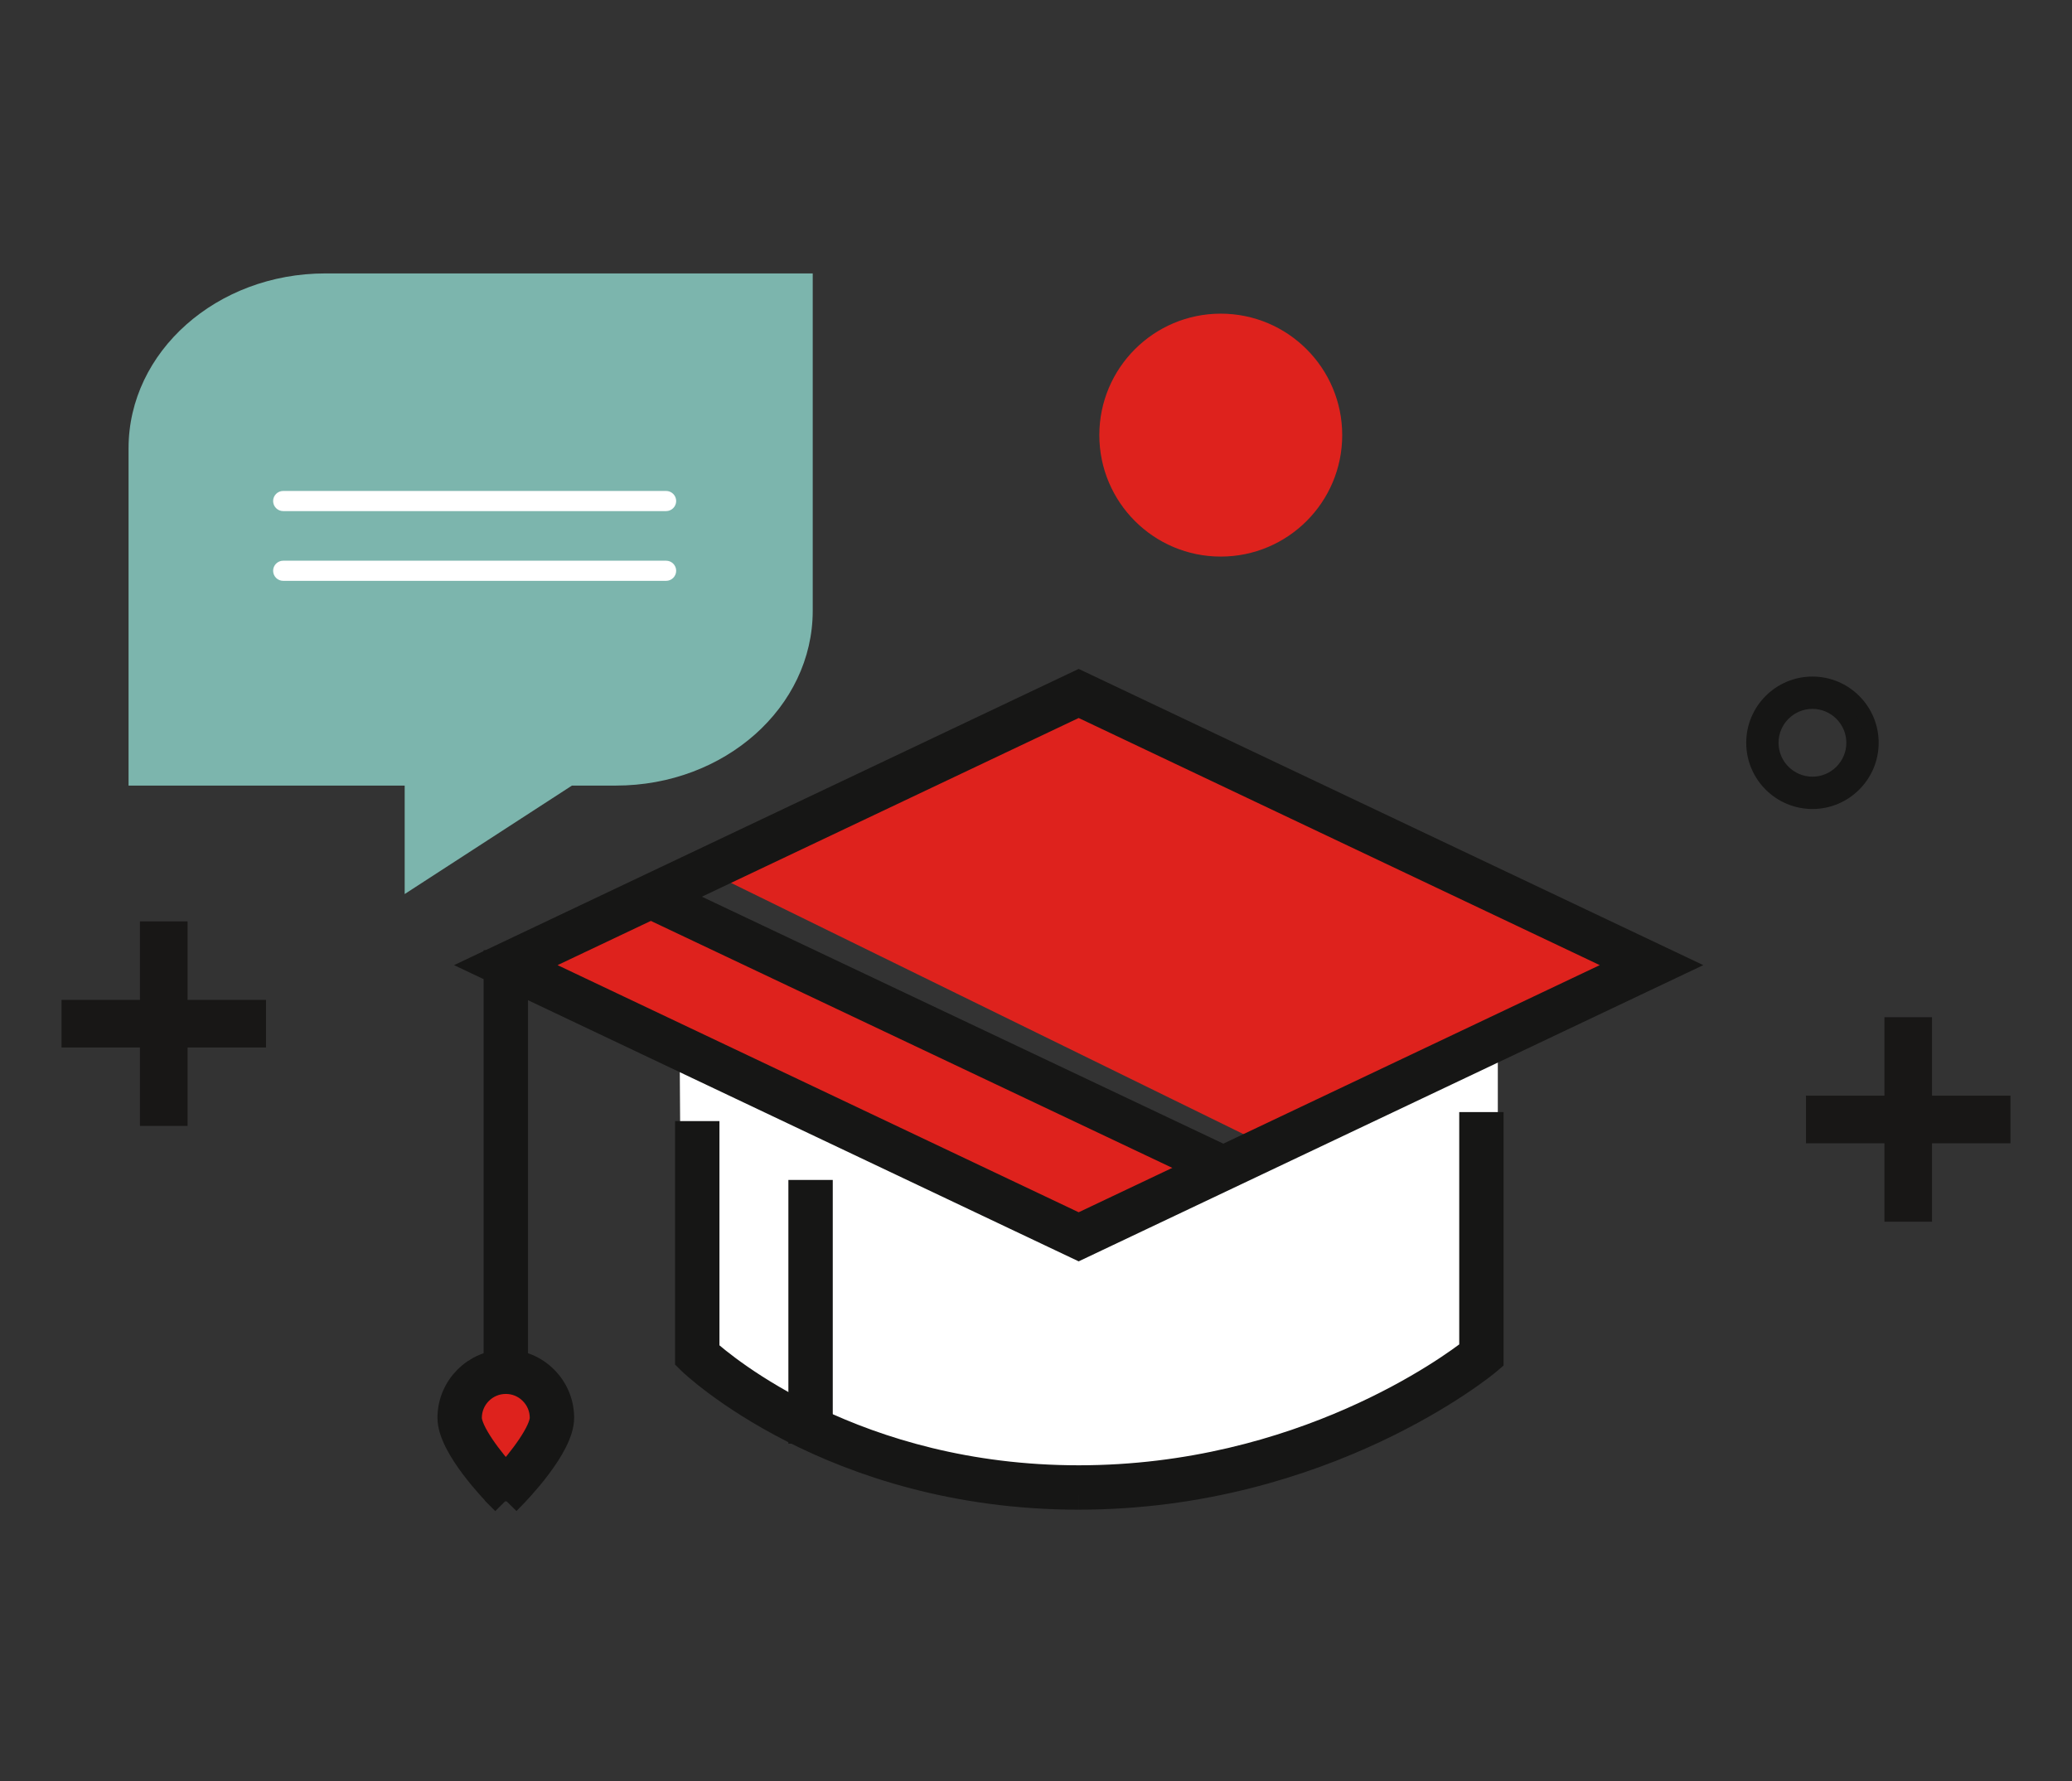
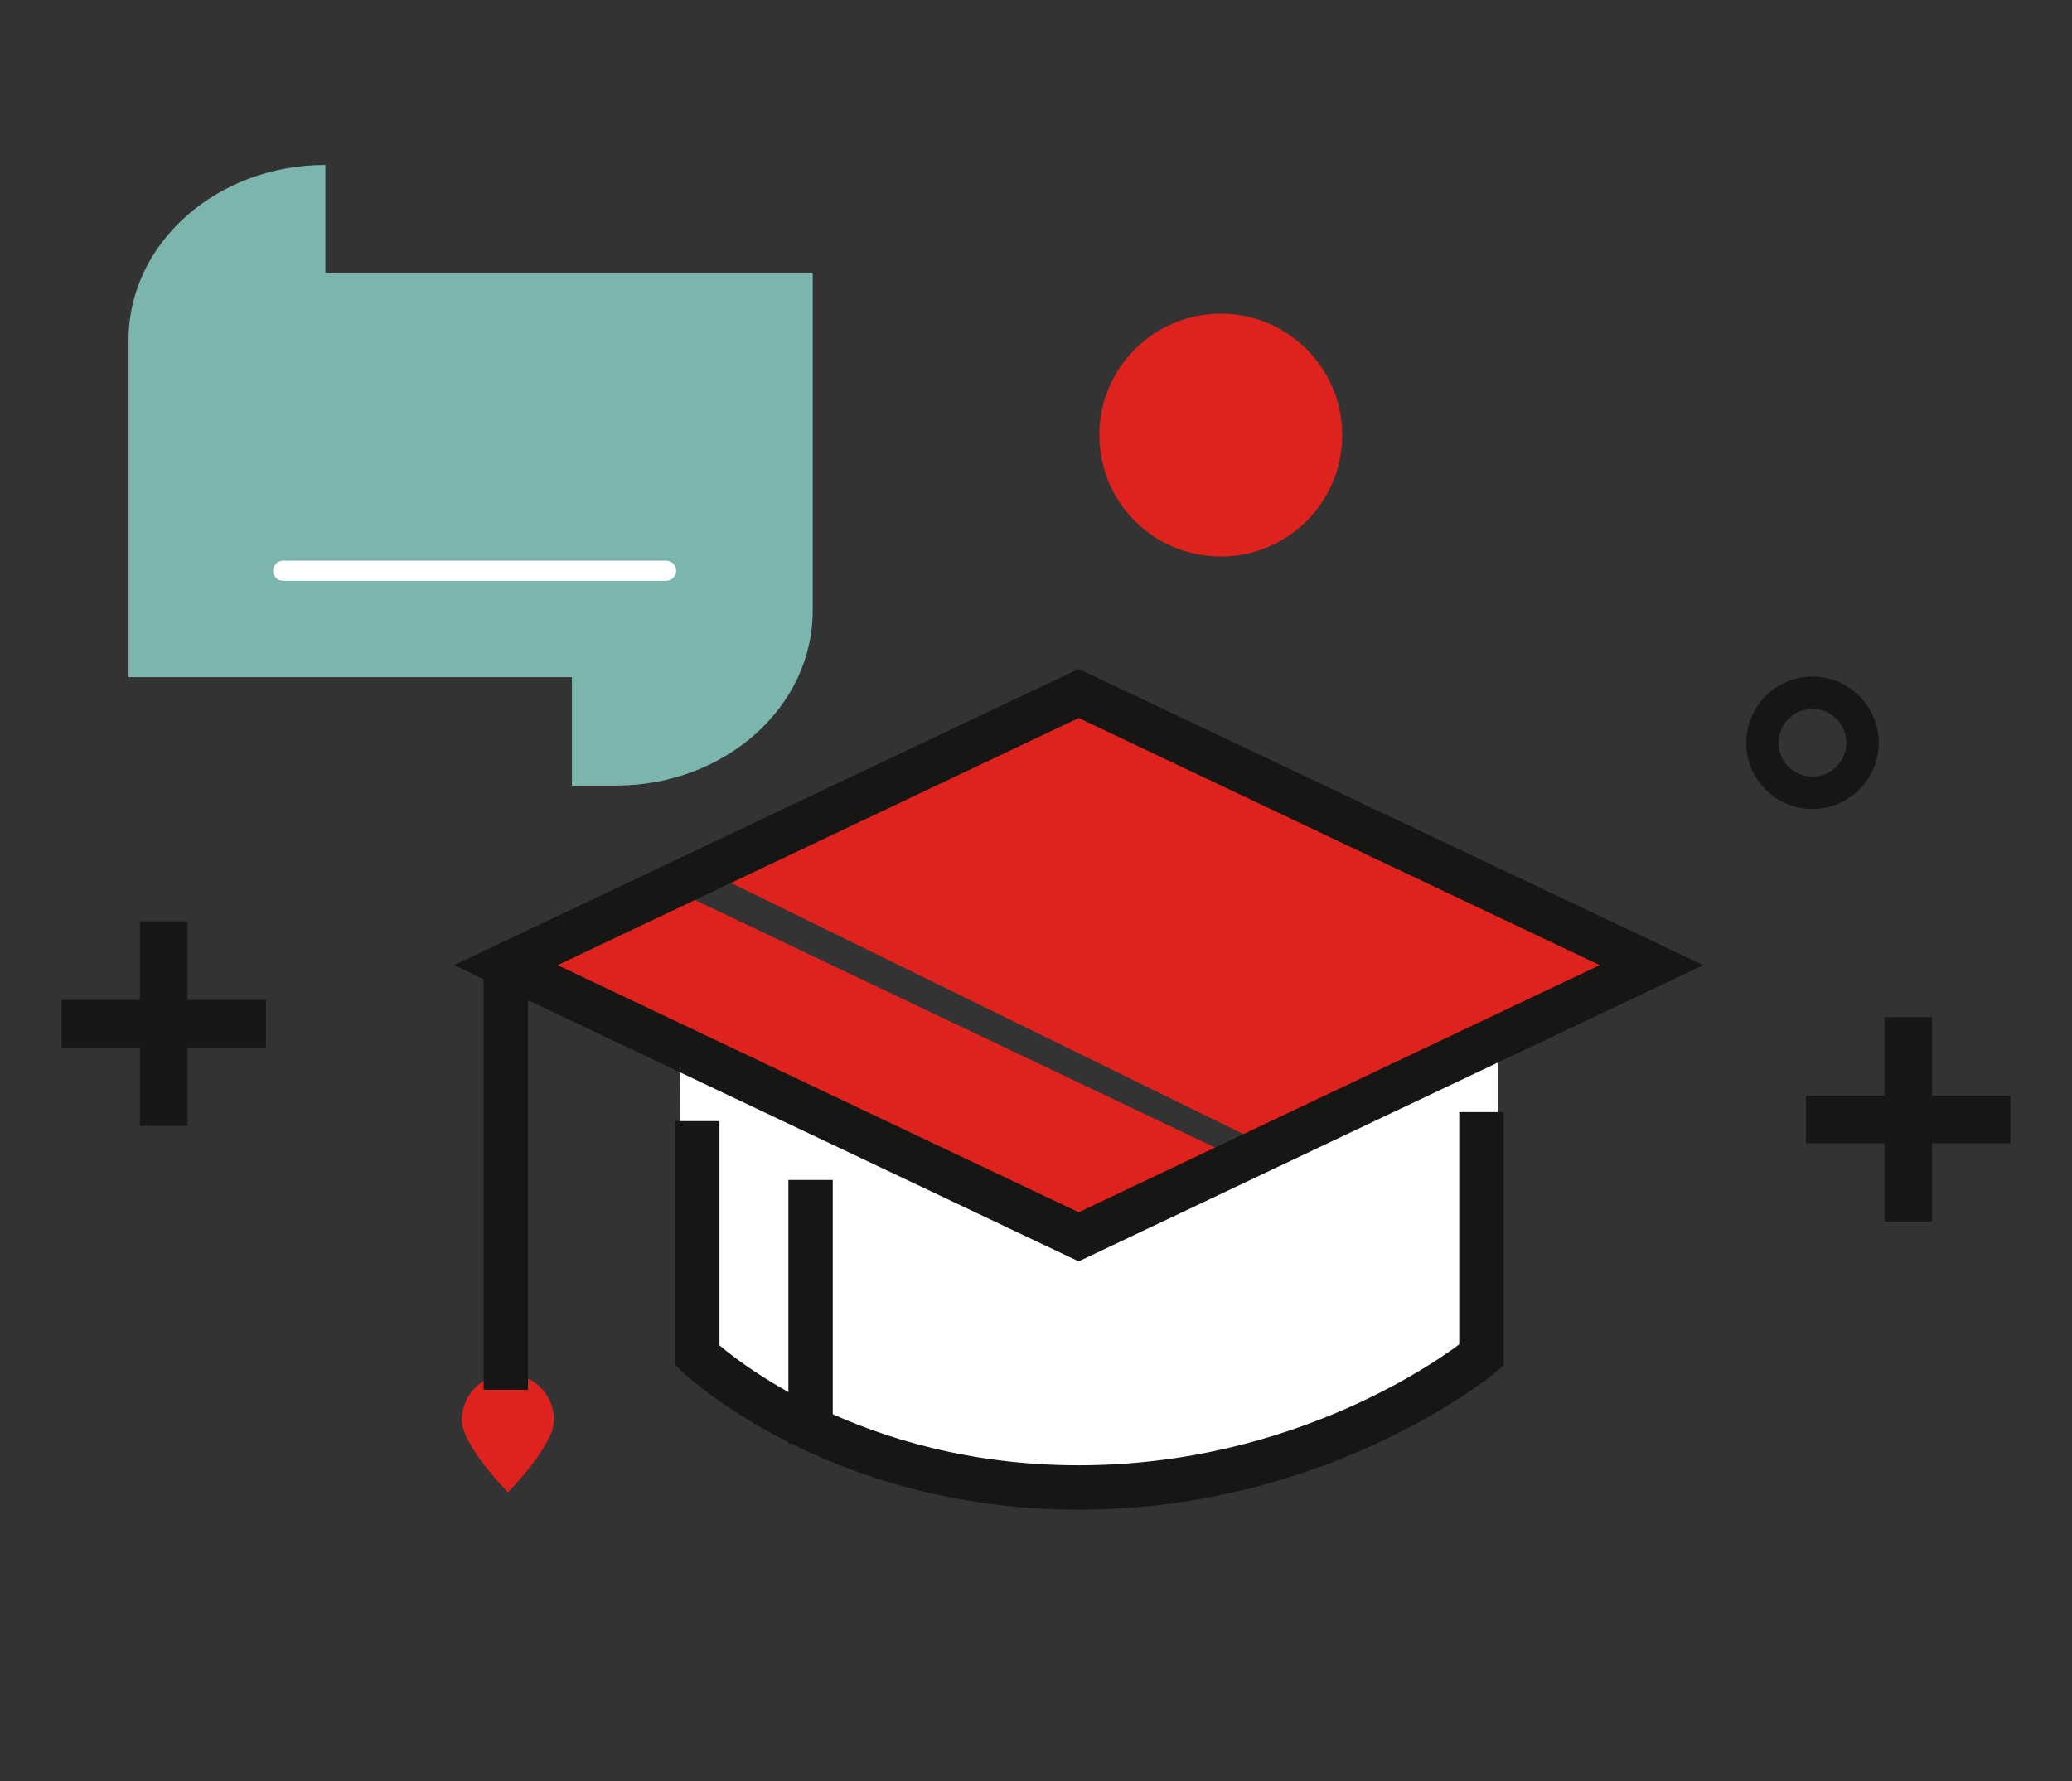
<svg xmlns="http://www.w3.org/2000/svg" id="Ebene_1" viewBox="0 0 138.822 119.351">
  <rect x="0" y="0" width="138.822" height="119.351" fill="#333333" stroke="none" />
  <g>
-     <path d="M21.8,18.32h32.652v22.601c0,6.469-5.906,11.715-13.187,11.715h-2.945l-11.207,7.267v-7.267H8.613v-22.598c0-6.471,5.904-11.718,13.187-11.718" style="fill: #7cb5ad;" />
+     <path d="M21.8,18.32h32.652v22.601c0,6.469-5.906,11.715-13.187,11.715h-2.945v-7.267H8.613v-22.598c0-6.471,5.904-11.718,13.187-11.718" style="fill: #7cb5ad;" />
    <path d="M44.628,38.918h-25.654c-.372,0-.675-.303-.675-.675s.303-.675.675-.675h25.654c.372,0,.675.303.675.675s-.303.675-.675.675" style="fill: #fff;" />
-     <path d="M44.628,34.245h-25.654c-.372,0-.675-.303-.675-.675s.303-.675.675-.675h25.654c.372,0,.675.303.675.675s-.303.675-.675.675" style="fill: #fff;" />
    <path d="M45.539,70.864l.136,20.318s10.095,8.264,25.772,8.806c8.361-.542,18.792-2.981,28.001-9.211-.134-11.784.904-15.916.904-15.916v-5.146l-28.176,13.002-25.939-12.054" style="fill: #fff;" />
  </g>
  <g>
    <path d="M89.927,29.154c0,4.494-3.644,8.138-8.138,8.138s-8.135-3.644-8.135-8.138,3.644-8.138,8.135-8.138,8.138,3.644,8.138,8.138" style="fill: #de221d;" />
    <polygon points="43.836 59.005 33.444 63.933 71.825 82.137 82.148 77.24 43.836 59.005" style="fill: #de221d;" />
    <polygon points="86.085 77.349 110.516 65.762 72.135 47.561 48.341 58.844 86.085 77.349" style="fill: #de221d;" />
    <path d="M37.122,95.146c0,1.708-3.089,4.846-3.089,4.846,0,0-3.094-3.135-3.094-4.843-.003-1.708,1.382-3.092,3.089-3.092,1.708-.003,3.094,1.382,3.094,3.089" style="fill: #de221d;" />
  </g>
  <g>
-     <path d="M33.887,92.397c-1.438,0-2.606,1.171-2.604,2.606,0,.994,1.479,2.922,2.606,4.14,1.127-1.22,2.604-3.151,2.604-4.142,0-.696-.272-1.351-.765-1.841-.49-.493-1.145-.763-1.841-.763M33.89,100.54l-.347-.352c-.331-.334-3.233-3.331-3.233-5.185-.003-1.972,1.602-3.577,3.575-3.58.958,0,1.857.372,2.532,1.048.675.675,1.05,1.574,1.05,2.529,0,1.854-2.899,4.851-3.231,5.187l-.347.352Z" style="fill: #161615; stroke: #161615; stroke-miterlimit: 10; stroke-width: 2px;" />
    <path d="M35.024,64.666l37.246,17.665,37.246-17.665-37.246-17.665-37.246,17.665ZM72.27,83.407l-39.516-18.741,39.516-18.741,39.516,18.741-39.516,18.741Z" style="fill: #161615; stroke: #161615; stroke-miterlimit: 10; stroke-width: 2px;" />
    <path d="M72.27,100.152c-16.492,0-25.803-8.906-25.895-8.996l-.146-.144v-14.897h.973v14.481c1.227,1.104,10.105,8.582,25.069,8.582s25.071-7.486,26.496-8.603v-15.064h.971v15.521l-.172.146c-.105.09-10.824,8.973-27.295,8.973" style="fill: #161615; stroke: #161615; stroke-miterlimit: 10; stroke-width: 2px;" />
    <rect x="33.403" y="64.664" width=".973" height="27.457" style="fill: #161615; stroke: #161615; stroke-miterlimit: 10; stroke-width: 2px;" />
    <rect x="53.821" y="80.059" width=".973" height="15.67" style="fill: #161615; stroke: #161615; stroke-miterlimit: 10; stroke-width: 2px;" />
-     <rect x="62.351" y="48.864" width=".93" height="40.633" transform="translate(-26.594 96.338) rotate(-64.656)" style="fill: #161615; stroke: #161615; stroke-miterlimit: 10; stroke-width: 2px;" />
    <rect x="10.376" y="62.735" width="1.192" height="11.705" style="fill: #181716; stroke: #181716; stroke-miterlimit: 10; stroke-width: 2px;" />
    <rect x="121.998" y="74.412" width="11.702" height="1.192" style="fill: #181716; stroke: #181716; stroke-miterlimit: 10; stroke-width: 2px;" />
    <rect x="127.255" y="69.155" width="1.189" height="11.702" style="fill: #181716; stroke: #181716; stroke-miterlimit: 10; stroke-width: 2px;" />
    <rect x="5.122" y="67.995" width="11.7" height="1.189" style="fill: #181716; stroke: #181716; stroke-miterlimit: 10; stroke-width: 2px;" />
    <path d="M121.432,46.997c-1.528,0-2.771,1.243-2.771,2.771s1.243,2.771,2.771,2.771,2.771-1.243,2.771-2.771-1.243-2.771-2.771-2.771M121.432,53.705c-2.173,0-3.937-1.767-3.937-3.937s1.764-3.937,3.937-3.937,3.937,1.767,3.937,3.937-1.767,3.937-3.937,3.937" style="fill: #161615; stroke: #161615; stroke-miterlimit: 10;" />
  </g>
</svg>